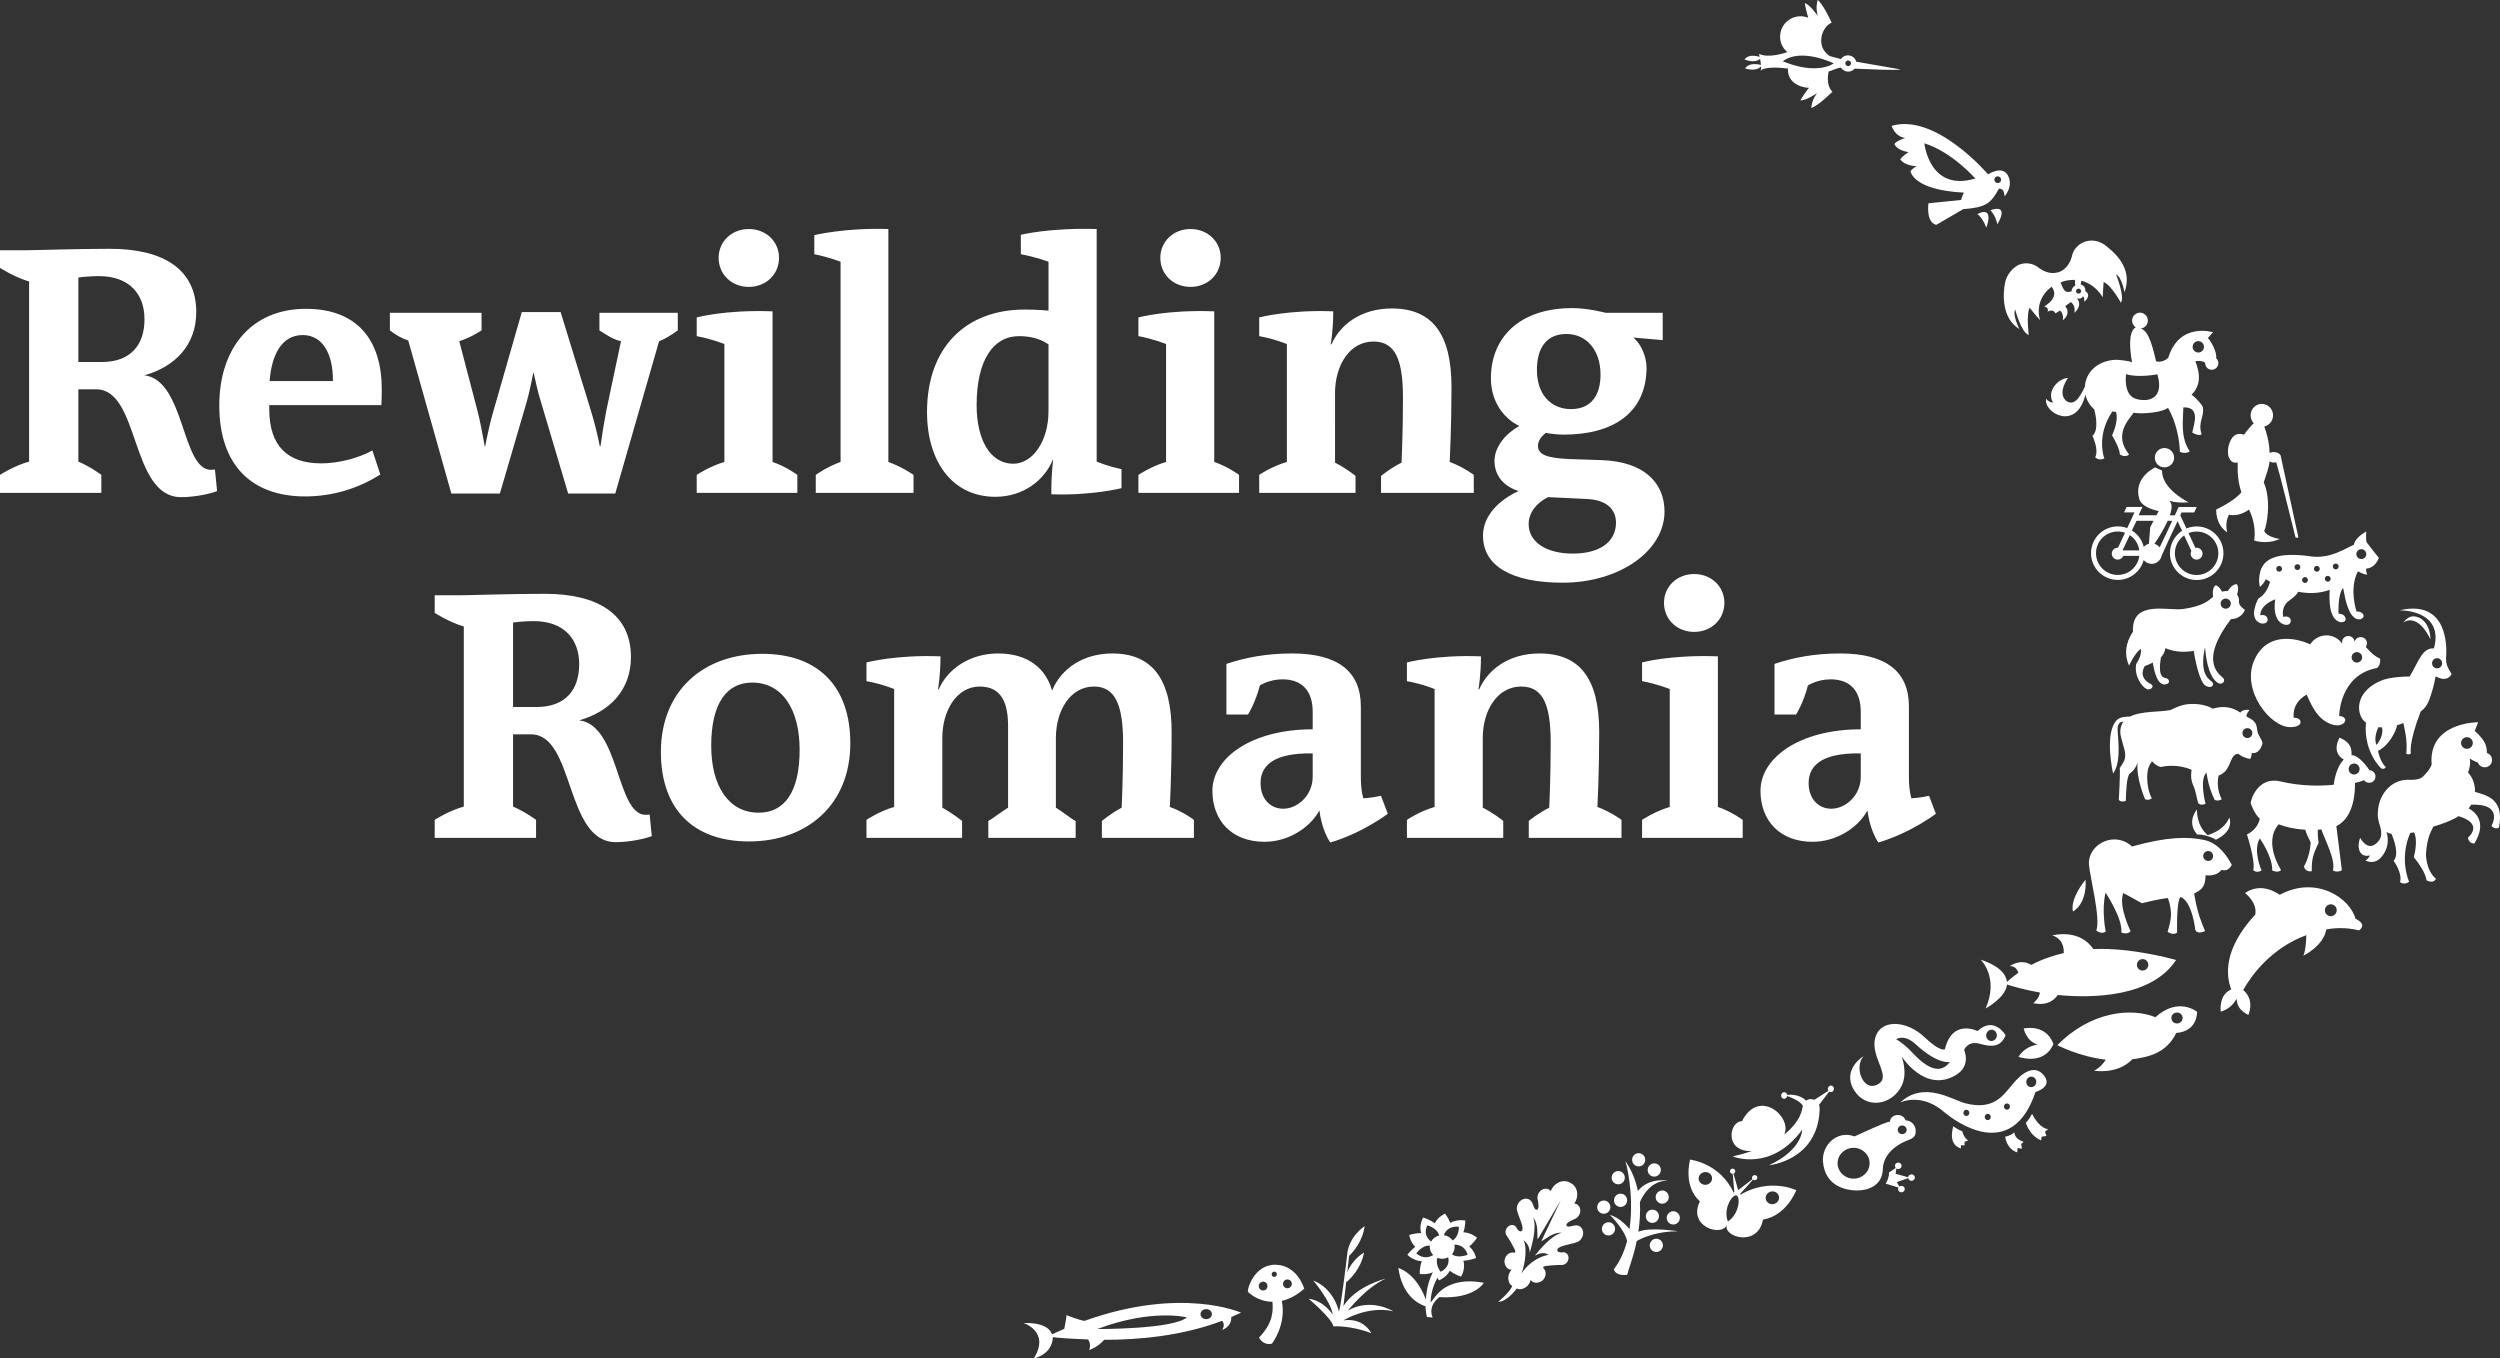
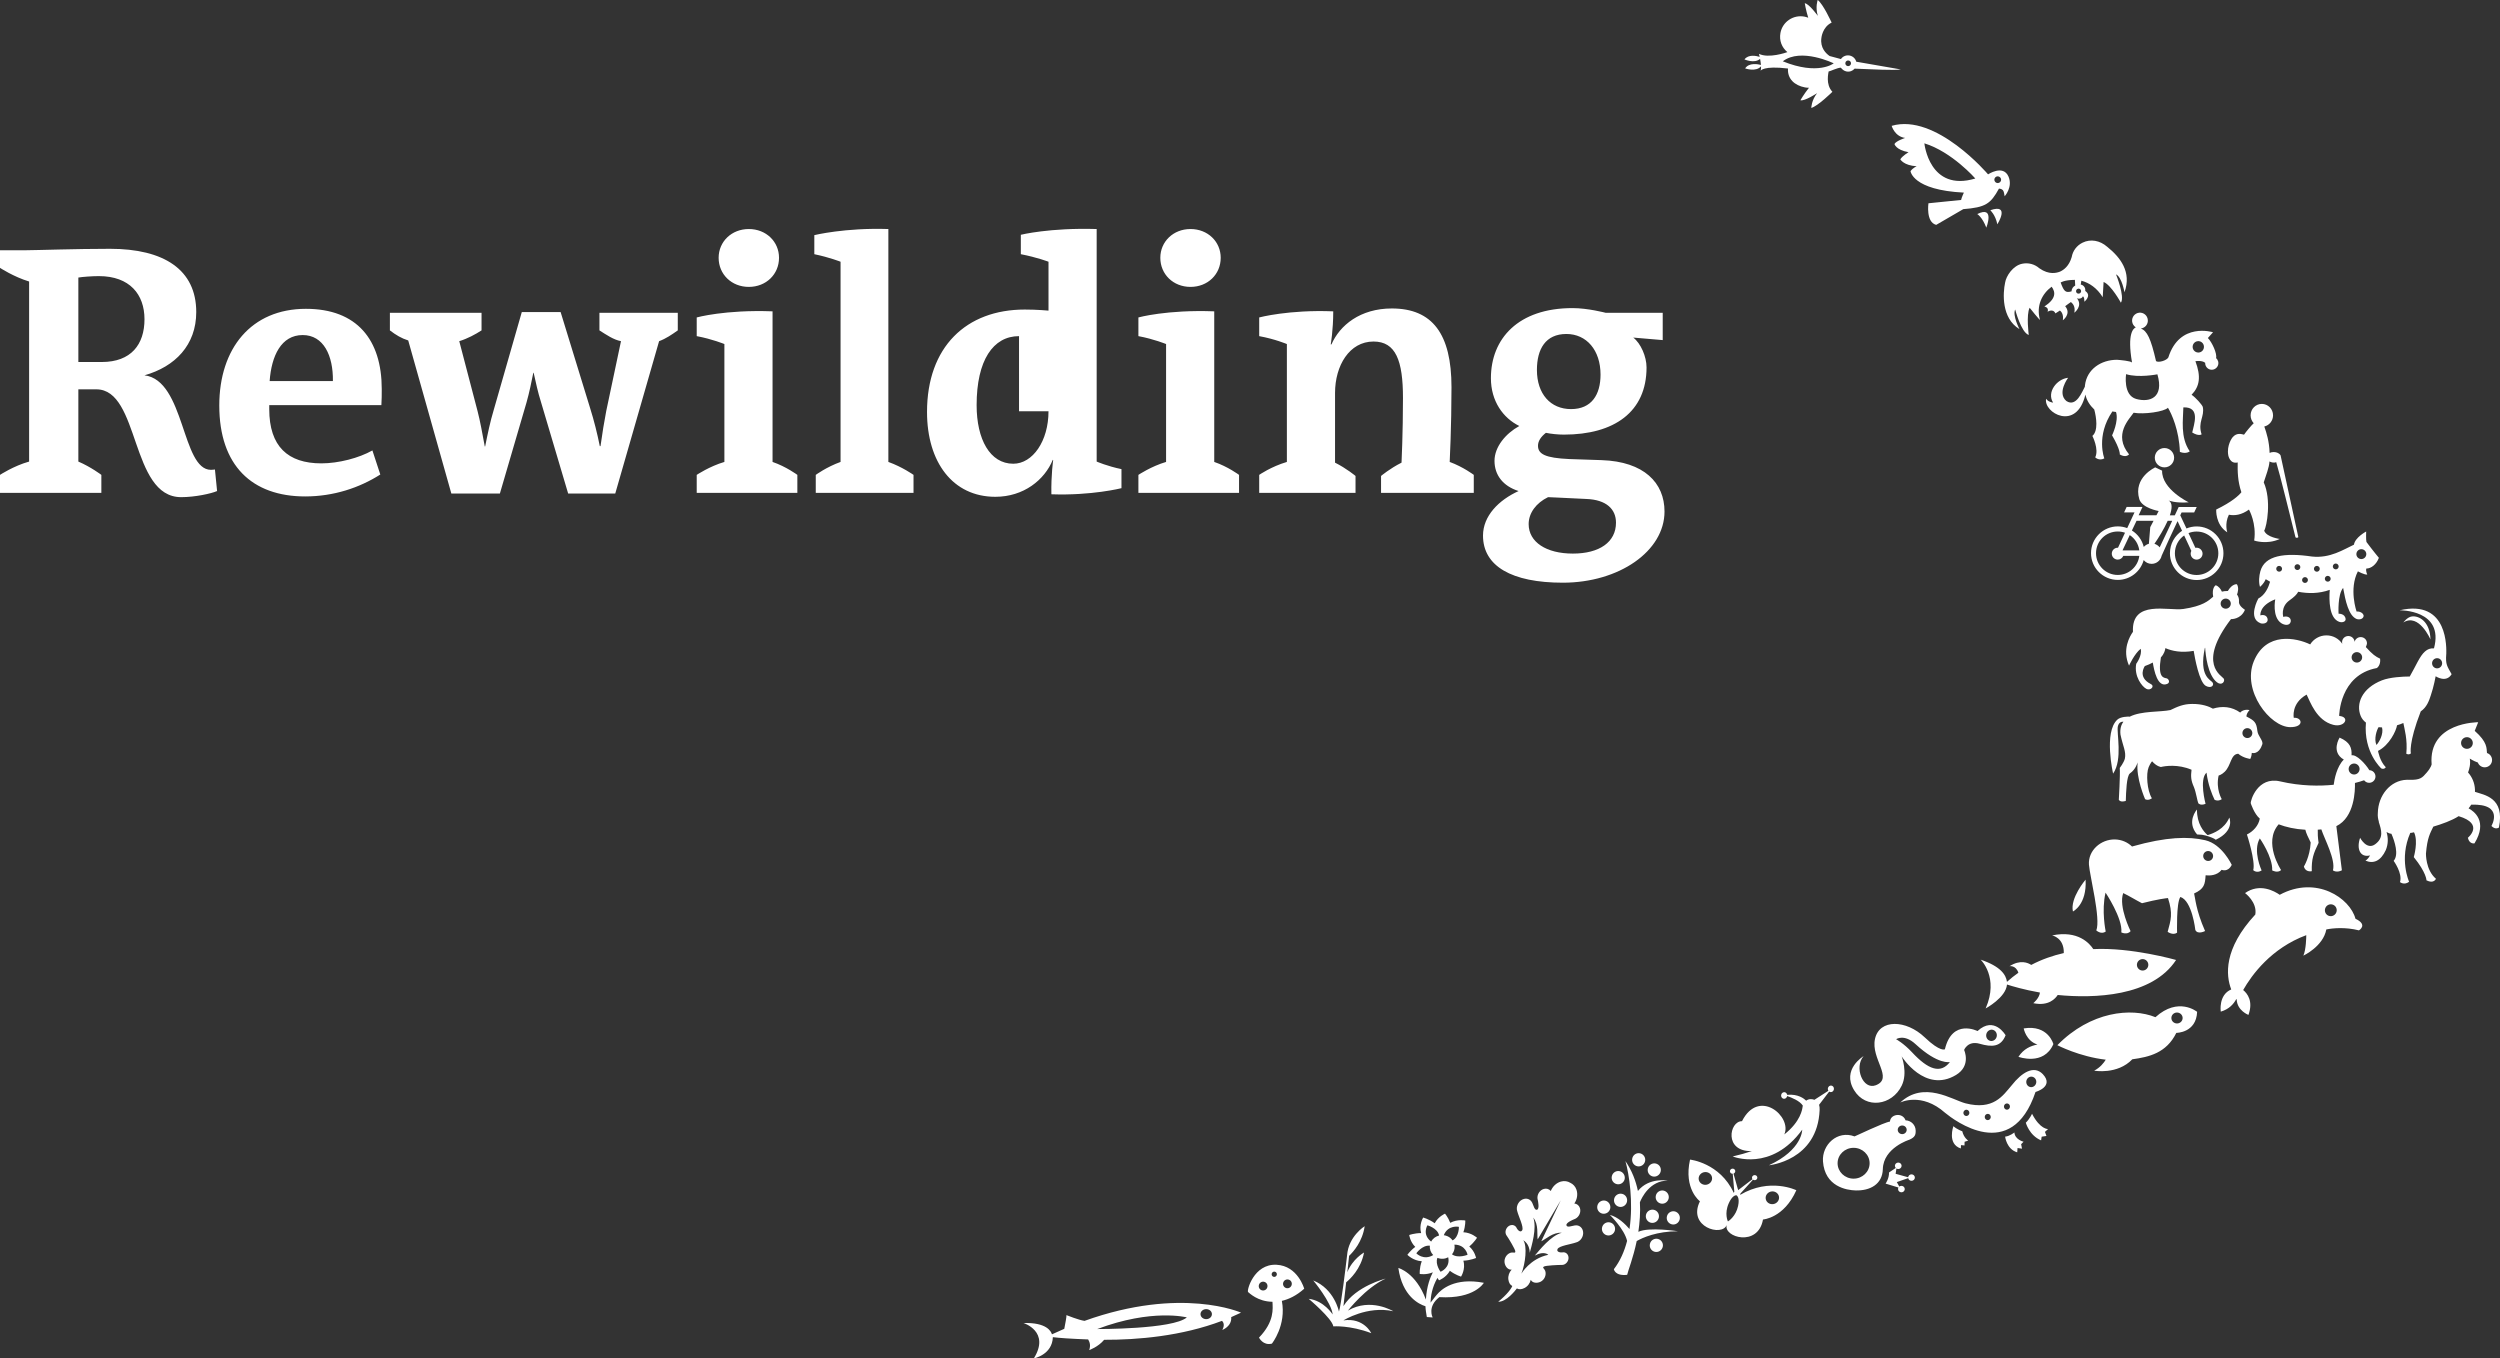
<svg xmlns="http://www.w3.org/2000/svg" version="1.1" id="Layer_1" x="0px" y="0px" viewBox="0 0 626.01 340.16" style="enable-background:new 0 0 626.01 340.16;" xml:space="preserve">
  <rect x="0" y="0" width="626.01" height="340.16" fill="#333333" stroke="none" />
  <style type="text/css">
	.st0{fill:#FFFFFF;}
</style>
  <g>
-     <path class="st0" d="M465.94,194.5c0,4.77-3.87,8.01-7.38,8.01c-3.24,0-5.67-2.52-5.67-6.39c0-3.96,2.61-7.65,13.05-7.47V194.5z    M483.04,199.27c-2.34,0.54-4.41,0.63-4.41,0.63s-0.63-1.8-0.63-5.31v-17.73c0-8.73-5.76-13.23-17.19-13.23   c-6.39,0-11.61,0.99-16.47,2.61v12.69h5.4c0,0,1.89-2.97,2.97-7.29c0,0,2.34-1.53,5.67-1.53c5.13,0,7.56,3.15,7.56,8.1v4.41   c-15.39,0-25.11,7.2-25.11,15.39c0,7.38,4.77,12.78,13.05,12.78c5.67,0,11.16-3.24,13.68-7.74h0.09c0,0,0.45,4.59,2.7,7.92   c8.19-2.43,14.4-7.2,14.4-7.2L483.04,199.27z M436.38,209.8v-4.5c0,0-2.79-2.07-6.21-3.24v-37.71   c-11.88-0.45-18.99,1.53-18.99,1.53v4.68c3.87,0.72,6.93,1.98,6.93,1.98v29.52c-3.69,1.08-6.93,3.24-6.93,3.24v4.5H436.38z    M431.79,150.94c0-4.05-3.24-7.2-7.56-7.2c-4.32,0-7.56,3.15-7.56,7.2c0,4.14,3.24,7.29,7.56,7.29   C428.55,158.23,431.79,155.08,431.79,150.94 M406.03,209.8v-4.5c0,0-2.61-1.98-6.03-3.24c0,0,0.45-8.82,0.45-18.72   c0-13.32-4.77-19.71-14.94-19.71c-7.92,0-13.05,4.23-15.12,9h-0.18c0,0,0.63-3.51,0.63-8.28c-11.16-0.45-18.54,1.53-18.54,1.53   v4.68c3.96,0.72,6.93,1.98,6.93,1.98v29.52c-3.96,1.17-6.93,3.24-6.93,3.24v4.5h24.12v-4.23c0,0-2.25-1.89-5.13-3.33v-17.46   c0-6.84,3.6-12.87,9.63-12.87c5.58,0,7.38,4.77,7.38,14.13c0,8.73-0.36,16.2-0.36,16.2c-2.88,1.44-5.13,3.33-5.13,3.33v4.23H406.03   z M328.7,194.5c0,4.77-3.87,8.01-7.38,8.01c-3.24,0-5.67-2.52-5.67-6.39c0-3.96,2.61-7.65,13.05-7.47V194.5z M345.8,199.27   c-2.34,0.54-4.41,0.63-4.41,0.63s-0.63-1.8-0.63-5.31v-17.73c0-8.73-5.76-13.23-17.19-13.23c-6.39,0-11.61,0.99-16.47,2.61v12.69   h5.4c0,0,1.89-2.97,2.97-7.29c0,0,2.34-1.53,5.67-1.53c5.13,0,7.56,3.15,7.56,8.1v4.41c-15.39,0-25.11,7.2-25.11,15.39   c0,7.38,4.77,12.78,13.05,12.78c5.67,0,11.16-3.24,13.68-7.74h0.09c0,0,0.45,4.59,2.7,7.92c8.19-2.43,14.4-7.2,14.4-7.2   L345.8,199.27z M298.96,209.8v-4.5c0,0-2.52-1.98-6.03-3.24c0,0,0.45-8.46,0.45-18.72c0-13.32-4.86-19.71-14.85-19.71   c-7.29,0-12.78,3.78-15.03,9.18h-0.09c-1.53-5.31-5.85-9.18-13.5-9.18c-6.93,0-12.6,3.78-14.85,9h-0.18c0,0,0.63-3.51,0.63-8.28   c-11.16-0.45-18.54,1.53-18.54,1.53v4.68c3.96,0.72,6.93,1.98,6.93,1.98v29.52c-3.78,1.08-6.93,3.24-6.93,3.24v4.5h23.94v-4.23   c0,0-2.34-1.89-4.95-3.33v-17.46c0-6.84,3.6-12.87,9.36-12.87c5.67,0,7.11,4.41,7.11,9.99v20.34c-2.16,1.35-4.05,2.88-4.95,3.33   v4.23h21.87v-4.23c-0.9-0.36-2.79-1.98-4.95-3.33v-17.46c0-6.84,3.6-12.87,9.54-12.87c5.4,0,7.29,4.77,7.29,14.13   c0,8.73-0.36,16.2-0.36,16.2c-2.7,1.44-4.95,3.33-4.95,3.33v4.23H298.96z M200.23,187.75c0,10.71-3.87,15.75-10.26,15.75   c-7.56,0-11.88-6.75-11.88-16.74c0-10.8,3.96-15.84,10.26-15.84C195.91,170.92,200.23,177.67,200.23,187.75 M212.92,186.13   c0-14.4-8.19-22.41-22.05-22.41c-14.67,0-25.38,9.18-25.38,24.57c0,14.4,8.19,22.41,22.05,22.41   C202.12,210.7,212.92,201.52,212.92,186.13 M145.03,166.33c0,6.3-3.33,10.71-10.71,10.71h-5.85v-21.15   c0.99-0.18,3.51-0.36,5.13-0.36C141.34,155.53,145.03,160.12,145.03,166.33 M162.67,203.95c0,0-0.54,0.09-0.99,0.09   c-7.38,0-6.48-22.41-16.65-23.67c7.65-2.16,12.96-7.56,12.96-15.84c0-10.62-8.1-15.84-21.6-15.84c-8.55,0-18.63,0.36-20.88,0.36   h-6.66v4.41c0,0,3.42,2.25,7.29,3.42v45.09c-3.87,1.08-7.29,3.33-7.29,3.33v4.5h25.38v-4.5c0,0-2.61-1.98-5.76-3.33v-18.09h4.5   c10.98,0,8.46,27,21.24,27c3.51,0,7.56-0.9,9-1.53L162.67,203.95z" />
-     <path class="st0" d="M404.65,130.88c0,4.86-4.14,7.74-10.8,7.74s-11.07-2.88-11.07-7.38c0-2.79,1.89-5.31,4.86-6.75   c0,0,0.54,0,2.07,0.09l7.47,0.36C402.31,125.12,404.65,127.55,404.65,130.88 M400.78,93.8c0,5.04-2.25,8.64-7.38,8.64   c-5.13,0-8.55-3.78-8.55-9.81c0-5.22,2.16-9,7.38-9C397.27,83.63,400.78,87.68,400.78,93.8 M416.35,85.16v-6.84h-14.31   c0,0-4.41-1.17-8.28-1.17c-13.59,0-20.43,7.65-20.43,17.55c0,5.76,3.06,9.99,7.11,11.97c-3.42,1.89-6.21,5.22-6.21,8.73   c0,3.51,2.07,6.3,6.03,7.56c-4.95,2.25-8.91,6.21-8.91,11.16c0,7.65,7.2,11.79,19.98,11.79c14.13,0,25.47-7.92,25.47-17.82   c0-7.2-5.13-12.51-15.75-12.87l-8.1-0.27c-6.03-0.27-7.83-1.26-7.83-3.33c0-1.17,0.72-2.25,1.98-3.24c1.26,0.27,3.06,0.45,4.5,0.45   c12.6,0,20.7-5.67,20.7-16.83c0-2.7-1.44-6.03-3.33-7.47L416.35,85.16z M369.04,123.41v-4.5c0,0-2.61-1.98-6.03-3.24   c0,0,0.45-8.82,0.45-18.72c0-13.32-4.77-19.71-14.94-19.71c-7.92,0-13.05,4.23-15.12,9h-0.18c0,0,0.63-3.51,0.63-8.28   c-11.16-0.45-18.54,1.53-18.54,1.53v4.68c3.96,0.72,6.93,1.98,6.93,1.98v29.52c-3.96,1.17-6.93,3.24-6.93,3.24v4.5h24.12v-4.23   c0,0-2.25-1.89-5.13-3.33V98.39c0-6.84,3.6-12.87,9.63-12.87c5.58,0,7.38,4.77,7.38,14.13c0,8.73-0.36,16.2-0.36,16.2   c-2.88,1.44-5.13,3.33-5.13,3.33v4.23H369.04z M310.26,123.41v-4.5c0,0-2.79-2.07-6.21-3.24V77.96   c-11.88-0.45-18.99,1.53-18.99,1.53v4.68c3.87,0.72,6.93,1.98,6.93,1.98v29.52c-3.69,1.08-6.93,3.24-6.93,3.24v4.5H310.26z    M305.67,64.55c0-4.05-3.24-7.2-7.56-7.2c-4.32,0-7.56,3.15-7.56,7.2c0,4.14,3.24,7.29,7.56,7.29   C302.43,71.84,305.67,68.69,305.67,64.55 M262.55,102.98c0,7.47-3.96,13.14-8.82,13.14c-5.85,0-9.18-6.12-9.18-14.67   c0-11.25,4.14-17.28,10.62-17.28c3.15,0,5.58,0.81,7.38,2.07V102.98z M280.82,117.47c-3.51-0.72-6.21-1.89-6.21-1.89V57.35   c-11.79-0.36-18.99,1.44-18.99,1.44v4.86c4.14,0.81,6.93,1.89,6.93,1.89v12.24c0,0-2.79-0.27-5.94-0.27   c-14.67,0-24.48,9.36-24.48,25.65c0,12.6,6.48,21.24,17.1,21.24c7.11,0,12.33-4.23,14.4-9.27l0.09,0.09c0,0-0.54,3.6-0.45,8.55   c10.08,0.36,17.55-1.53,17.55-1.53V117.47z M228.75,123.41v-4.5c0,0-2.79-1.98-6.3-3.24V57.35c-10.89-0.36-18.54,1.53-18.54,1.53   v4.77c3.87,0.81,6.57,1.89,6.57,1.89v50.13c-3.51,1.26-6.21,3.24-6.21,3.24v4.5H228.75z M199.66,123.41v-4.5   c0,0-2.79-2.07-6.21-3.24V77.96c-11.88-0.45-18.99,1.53-18.99,1.53v4.68c3.87,0.72,6.93,1.98,6.93,1.98v29.52   c-3.69,1.08-6.93,3.24-6.93,3.24v4.5H199.66z M195.07,64.55c0-4.05-3.24-7.2-7.56-7.2c-4.32,0-7.56,3.15-7.56,7.2   c0,4.14,3.24,7.29,7.56,7.29C191.83,71.84,195.07,68.69,195.07,64.55 M169.72,78.32H150.1v4.41c1.71,1.08,3.51,2.34,5.4,2.7   l-3.69,17.46c-0.54,2.79-0.99,5.58-1.44,8.82h-0.18c-0.63-3.15-1.44-6.39-2.43-9.54l-7.38-24.03h-9.72l-7.02,24.48   c-0.9,2.97-1.53,6.03-2.16,9.18h-0.09c-0.63-3.42-1.17-6.39-1.8-8.82L115,85.43c2.07-0.63,4.05-1.71,5.58-2.7v-4.41H97.63v4.41   c1.53,1.17,2.88,1.98,4.59,2.52l10.8,38.34h12.15l6.66-22.77c0.72-2.52,1.26-5.22,1.71-7.47h0.09c0.54,2.43,1.08,4.95,1.8,7.2   l6.84,23.04h11.79l10.98-38.16c1.71-0.63,3.15-1.62,4.68-2.7V78.32z M83.36,95.42H67.52c0.45-6.3,2.88-11.52,8.28-11.52   C81.02,83.9,83.45,89.03,83.36,95.42 M95.59,97.4c0-12.33-6.21-20.07-18.99-20.07c-13.68,0-21.69,9.9-21.69,24.21   c0,15.03,8.19,22.77,21.51,22.77c7.11,0,13.59-2.16,18.81-5.49l-1.98-6.03c-3.33,1.89-8.46,3.24-12.78,3.24   c-8.37,0-13.05-4.23-13.05-13.59v-0.99H95.5C95.59,100.28,95.59,98.66,95.59,97.4 M36.18,79.94c0,6.3-3.33,10.71-10.71,10.71h-5.85   V69.5c0.99-0.18,3.51-0.36,5.13-0.36C32.49,69.14,36.18,73.73,36.18,79.94 M53.82,117.56c0,0-0.54,0.09-0.99,0.09   c-7.38,0-6.48-22.41-16.65-23.67c7.65-2.16,12.96-7.56,12.96-15.84c0-10.62-8.1-15.84-21.6-15.84c-8.55,0-18.63,0.36-20.88,0.36H0   v4.41c0,0,3.42,2.25,7.29,3.42v45.09C3.42,116.66,0,118.91,0,118.91v4.5h25.38v-4.5c0,0-2.61-1.98-5.76-3.33V97.49h4.5   c10.98,0,8.46,27,21.24,27c3.51,0,7.56-0.9,9-1.53L53.82,117.56z" />
+     <path class="st0" d="M404.65,130.88c0,4.86-4.14,7.74-10.8,7.74s-11.07-2.88-11.07-7.38c0-2.79,1.89-5.31,4.86-6.75   c0,0,0.54,0,2.07,0.09l7.47,0.36C402.31,125.12,404.65,127.55,404.65,130.88 M400.78,93.8c0,5.04-2.25,8.64-7.38,8.64   c-5.13,0-8.55-3.78-8.55-9.81c0-5.22,2.16-9,7.38-9C397.27,83.63,400.78,87.68,400.78,93.8 M416.35,85.16v-6.84h-14.31   c0,0-4.41-1.17-8.28-1.17c-13.59,0-20.43,7.65-20.43,17.55c0,5.76,3.06,9.99,7.11,11.97c-3.42,1.89-6.21,5.22-6.21,8.73   c0,3.51,2.07,6.3,6.03,7.56c-4.95,2.25-8.91,6.21-8.91,11.16c0,7.65,7.2,11.79,19.98,11.79c14.13,0,25.47-7.92,25.47-17.82   c0-7.2-5.13-12.51-15.75-12.87l-8.1-0.27c-6.03-0.27-7.83-1.26-7.83-3.33c0-1.17,0.72-2.25,1.98-3.24c1.26,0.27,3.06,0.45,4.5,0.45   c12.6,0,20.7-5.67,20.7-16.83c0-2.7-1.44-6.03-3.33-7.47L416.35,85.16z M369.04,123.41v-4.5c0,0-2.61-1.98-6.03-3.24   c0,0,0.45-8.82,0.45-18.72c0-13.32-4.77-19.71-14.94-19.71c-7.92,0-13.05,4.23-15.12,9h-0.18c0,0,0.63-3.51,0.63-8.28   c-11.16-0.45-18.54,1.53-18.54,1.53v4.68c3.96,0.72,6.93,1.98,6.93,1.98v29.52c-3.96,1.17-6.93,3.24-6.93,3.24v4.5h24.12v-4.23   c0,0-2.25-1.89-5.13-3.33V98.39c0-6.84,3.6-12.87,9.63-12.87c5.58,0,7.38,4.77,7.38,14.13c0,8.73-0.36,16.2-0.36,16.2   c-2.88,1.44-5.13,3.33-5.13,3.33v4.23H369.04z M310.26,123.41v-4.5c0,0-2.79-2.07-6.21-3.24V77.96   c-11.88-0.45-18.99,1.53-18.99,1.53v4.68c3.87,0.72,6.93,1.98,6.93,1.98v29.52c-3.69,1.08-6.93,3.24-6.93,3.24v4.5H310.26z    M305.67,64.55c0-4.05-3.24-7.2-7.56-7.2c-4.32,0-7.56,3.15-7.56,7.2c0,4.14,3.24,7.29,7.56,7.29   C302.43,71.84,305.67,68.69,305.67,64.55 M262.55,102.98c0,7.47-3.96,13.14-8.82,13.14c-5.85,0-9.18-6.12-9.18-14.67   c0-11.25,4.14-17.28,10.62-17.28V102.98z M280.82,117.47c-3.51-0.72-6.21-1.89-6.21-1.89V57.35   c-11.79-0.36-18.99,1.44-18.99,1.44v4.86c4.14,0.81,6.93,1.89,6.93,1.89v12.24c0,0-2.79-0.27-5.94-0.27   c-14.67,0-24.48,9.36-24.48,25.65c0,12.6,6.48,21.24,17.1,21.24c7.11,0,12.33-4.23,14.4-9.27l0.09,0.09c0,0-0.54,3.6-0.45,8.55   c10.08,0.36,17.55-1.53,17.55-1.53V117.47z M228.75,123.41v-4.5c0,0-2.79-1.98-6.3-3.24V57.35c-10.89-0.36-18.54,1.53-18.54,1.53   v4.77c3.87,0.81,6.57,1.89,6.57,1.89v50.13c-3.51,1.26-6.21,3.24-6.21,3.24v4.5H228.75z M199.66,123.41v-4.5   c0,0-2.79-2.07-6.21-3.24V77.96c-11.88-0.45-18.99,1.53-18.99,1.53v4.68c3.87,0.72,6.93,1.98,6.93,1.98v29.52   c-3.69,1.08-6.93,3.24-6.93,3.24v4.5H199.66z M195.07,64.55c0-4.05-3.24-7.2-7.56-7.2c-4.32,0-7.56,3.15-7.56,7.2   c0,4.14,3.24,7.29,7.56,7.29C191.83,71.84,195.07,68.69,195.07,64.55 M169.72,78.32H150.1v4.41c1.71,1.08,3.51,2.34,5.4,2.7   l-3.69,17.46c-0.54,2.79-0.99,5.58-1.44,8.82h-0.18c-0.63-3.15-1.44-6.39-2.43-9.54l-7.38-24.03h-9.72l-7.02,24.48   c-0.9,2.97-1.53,6.03-2.16,9.18h-0.09c-0.63-3.42-1.17-6.39-1.8-8.82L115,85.43c2.07-0.63,4.05-1.71,5.58-2.7v-4.41H97.63v4.41   c1.53,1.17,2.88,1.98,4.59,2.52l10.8,38.34h12.15l6.66-22.77c0.72-2.52,1.26-5.22,1.71-7.47h0.09c0.54,2.43,1.08,4.95,1.8,7.2   l6.84,23.04h11.79l10.98-38.16c1.71-0.63,3.15-1.62,4.68-2.7V78.32z M83.36,95.42H67.52c0.45-6.3,2.88-11.52,8.28-11.52   C81.02,83.9,83.45,89.03,83.36,95.42 M95.59,97.4c0-12.33-6.21-20.07-18.99-20.07c-13.68,0-21.69,9.9-21.69,24.21   c0,15.03,8.19,22.77,21.51,22.77c7.11,0,13.59-2.16,18.81-5.49l-1.98-6.03c-3.33,1.89-8.46,3.24-12.78,3.24   c-8.37,0-13.05-4.23-13.05-13.59v-0.99H95.5C95.59,100.28,95.59,98.66,95.59,97.4 M36.18,79.94c0,6.3-3.33,10.71-10.71,10.71h-5.85   V69.5c0.99-0.18,3.51-0.36,5.13-0.36C32.49,69.14,36.18,73.73,36.18,79.94 M53.82,117.56c0,0-0.54,0.09-0.99,0.09   c-7.38,0-6.48-22.41-16.65-23.67c7.65-2.16,12.96-7.56,12.96-15.84c0-10.62-8.1-15.84-21.6-15.84c-8.55,0-18.63,0.36-20.88,0.36H0   v4.41c0,0,3.42,2.25,7.29,3.42v45.09C3.42,116.66,0,118.91,0,118.91v4.5h25.38v-4.5c0,0-2.61-1.98-5.76-3.33V97.49h4.5   c10.98,0,8.46,27,21.24,27c3.51,0,7.56-0.9,9-1.53L53.82,117.56z" />
  </g>
  <path id="Icons_purple_1_" class="st0" d="M562.75,184.81c-0.68,0-1.24-0.56-1.24-1.24c0-0.69,0.55-1.24,1.24-1.24  c0.68,0,1.24,0.56,1.24,1.24C563.99,184.26,563.44,184.81,562.75,184.81 M565.26,183.05c-0.23-2.22-0.77-2.61-2.75-3.64  c-0.02-0.43,0.32-1.17,0.78-1.58c-0.65-0.24-1.8-0.06-2.33,0.6c-2.1-1.51-4.52-1.7-6.84-0.98c-0.96-0.54-2.69-1.21-5.21-1.18  c-2.2,0-3.7,0.7-5.43,1.53c-2.5,0.53-7.29,0.18-10.17,1.65c-0.46-0.04-2.29-0.01-3.12,0.75c-3.45,3.16-1.06,13.52-1.06,13.52  c2.46-3.55,0.82-10.26,1.19-11.84c0.26-1.07,0.97-1.19,1.4-1.16c-0.6,0.79-0.9,1.84-0.74,3.24c0.61,2.94,1.47,4.24,1.09,6.04  c-0.3,1.05-1.27,2.29-1.27,2.29c0.13,1.88-0.24,7.98-0.24,7.98c0.45,0.76,1.75,0.28,1.75,0.28c0.06-2.14,0.18-6.26,1.04-6.89  c1.46-1,1.92-2.76,1.94-2.76c-0.52,3.83,1.85,9.22,1.85,9.22c0.87,0.46,1.7-0.23,1.7-0.23c-1.22-1.96-1.49-6.15-0.81-7.77  c0.45-1.06,0.86-1.49,0.86-1.49c1.19,1.34,2.22,1.43,2.22,1.43c1.03-0.26,4.27-0.76,7.66,0.69c-0.19,1.62-0.19,2.6,0.61,4.37  c0.56,1.41,0.8,3.42,1.12,4.06c0,0,0.54,0.62,1.78,0.1c0,0-1.64-6.08,0.24-7.81c0.41,3.09,1.34,5.38,2.02,6.8c0,0,0.84,0.5,1.8-0.15  c0,0-1.54-2.52-0.79-5.91c0,0,0.79-0.22,1.52-0.95c1.66-1.62,1.46-4.39,3.39-4.52c1.28,1.1,3.02,1.3,3.02,1.3s0.34-0.63,0.38-1.51  c1.57,0.34,2.36-1.28,2.62-2.12C566.81,185.5,565.4,184.32,565.26,183.05 M620.55,180.85c0,0-12.51-0.08-11.66,10.54  c0,0-0.08,0.73-1.24,2.08c-1.11,1.29-1.59,1.87-4.37,1.8c-0.1,0-0.19-0.01-0.29-0.01c-0.04,0-0.08-0.01-0.12-0.01c0,0,0,0,0,0.01  h-0.21c-4.12,0.14-7.17,3.92-7.24,8.31c-0.07,0.76,0.04,1.5,0.27,2.2c-0.02,0-0.02,0.01-0.05,0c0.66,2.06,1.34,4.01-0.9,5.64  c-2.11,1.54-3.76-1.62-3.76-1.62c-0.97,2.82,0.04,5.02,2.5,4.41c-0.61,1.08-1.17,1.3-1.17,1.3c1.99,0.87,3.85,0.11,5.11-2.65  c0.61-1.51,0.63-3.04,0.18-4.51c0.38,0.23,0.78,0.4,1.22,0.44c0.83,1.88,1.91,5.26,0.56,6.78c0,0,2.29,3.13,1.59,5.32  c0,0,1.03,0.86,2.28-0.08c0,0-2.58-5.7,0.3-12.25c0.11,0,0.38,0.02,0.93-0.14c1.12,2.25-0.06,6.21-0.06,6.21  c3.18,3.92,3.18,5.82,3.18,5.82c1.86,0.94,2.37-0.39,2.37-0.39c-2.62-2.24-2.5-6.33-2.5-6.33c0.34-4.01,1.04-5.03,1.84-6.73  c2.06-0.61,4.69-1.53,6.34-2.62c6.56,1.96,2.31,5.41,2.31,5.41c0.39,1.69,1.66,1.4,1.66,1.4c3.39-5.53-0.13-8.05-1.48-8.77  c0.25-0.28,0.46-0.6,0.66-0.92c8.39-0.29,5.06,5.34,5.06,5.34c1.07,1.07,1.88,0.38,1.88,0.38c1.57-7.57-3.8-8.16-6-8.93  c0.01-0.18,0.01-0.37,0-0.55c-0.06-1.66-0.71-3.16-1.73-4.3c0.32-0.83,0.68-2.14,0.43-3.48c0,0,0.92,0.61,2.02,0.99  c0.27,0.72,0.98,1.23,1.79,1.2c1.02-0.04,1.81-0.88,1.77-1.9c-0.03-0.79-0.55-1.45-1.27-1.68c-0.13-1.24,0.14-2.7-3.07-5.55  L620.55,180.85z M619.2,186c0.03,0.81-0.61,1.49-1.42,1.51c-0.81,0.03-1.49-0.6-1.52-1.41c-0.03-0.81,0.61-1.48,1.42-1.51  C618.49,184.56,619.17,185.2,619.2,186 M550.17,253.37c0,0-4.68-3.88-10.44,1.34c-6.02-2.45-16.25-1.47-24.56,7.01  c0,0,5.49,2.87,12.12,3.63c-0.48,0.79-1.4,1.97-2.9,2.75c0,0,5.8,1.07,9.55-2.85c4.2-0.58,8.53-1.55,11.02-6.61  C544.94,258.63,549.95,258.68,550.17,253.37 M546.54,254.91c0,0.76-0.63,1.37-1.41,1.37c-0.78,0-1.41-0.61-1.41-1.37  c0-0.75,0.63-1.37,1.41-1.37C545.91,253.55,546.54,254.16,546.54,254.91 M514.17,261.46c0,0-0.02,0-0.04-0.01  c0.02,0,0.03-0.01,0.04-0.01c0,0-1.27-4.92-7.43-3.92c0,0,0.57,3.13,3.44,4.03c-1.75,0.36-3.4,1.05-4.76,3.08  C505.42,264.63,511.75,266.99,514.17,261.46 M589.82,230.06c-1.35-5.14-9.79-10.94-18.97-6c-1.37-0.96-5.04-2.98-8.68-0.43  c0,0,3.09,2.27,2.57,5.37c-7.98,8.6-7.39,15.22-6.03,18.76c-3.25,1.38-2.62,5.56-2.62,5.56c2.08-0.6,3.24-1.92,3.89-3.16  c0.04,0.05,0.07,0.1,0.1,0.14c0.13,2.78,2.94,3.84,2.94,3.84c1.25-3.43-0.26-5.36-1.32-6.23c2.14-3.77,7.01-10.47,15.8-13.74  c0,0.43-0.04,3.62-0.73,5.13c0,0,4.97-2.31,5.75-6.56c1.6-0.33,4.77-0.64,8.17,0.23C590.71,232.97,593.03,231.57,589.82,230.06   M584.98,228.56c-0.35,0.74-1.24,1.06-1.98,0.71c-0.74-0.35-1.05-1.24-0.69-1.98c0.35-0.74,1.24-1.06,1.98-0.7  C585.02,226.93,585.33,227.82,584.98,228.56 M544.9,240.38c0,0-11.17-3.2-20.73-2.72c-0.91-1.41-3.83-4.78-10.31-3.43  c0,0,3.03,0.57,2.92,4.42c-2.75,0.63-5.51,1.58-8.15,2.97c-0.8-0.53-2.73-1.4-5.43,0.32c0,0,1.58-0.29,2.21,1.64  c-0.98,0.69-1.94,1.45-2.86,2.28c-0.23-1.79-1.62-3.88-6.59-5.56c0,0,4.67,4.43,1.25,12.22c0,0,5.08-2.72,5.35-5.99  c1.2,0.39,4.26,1.31,8.25,2.01c-0.16,1.45-1.67,2.66-1.67,2.66c3.89,0.82,5.56-1.2,6.12-2.05  C524.24,250.03,538.87,249.62,544.9,240.38 M537.95,241.6c0,0.79-0.64,1.43-1.43,1.43c-0.79,0-1.43-0.64-1.43-1.43  c0-0.79,0.64-1.44,1.43-1.44C537.31,240.16,537.95,240.8,537.95,241.6 M527.63,61.78c-1.78-1.56-4.12-2.02-6.16-1.01  c-1.48,0.73-2.44,2.08-2.7,3.58c-0.67,2.29-1.98,3.23-2.92,3.66c-0.82,0.32-2.74,0.9-5.2-0.84c-1.13-1-2.72-1.47-4.33-1.12  c-2.22,0.48-3.96,2.96-4.24,4.76c-0.54,2.54-0.97,8.86,3.6,11.6c0,0-1.79-3.43-1.07-4.91c0,0,1.47,5.74,3.4,6.38  c0,0-0.67-5.07,0.22-6.82c0,0,2.69,3.38,2.58,3c-0.97-3.46,0.49-6.47,2.93-8.27c1.03,1.4,1.12,3.03-1.83,4.97  c0,0,1.22,0.17,0.82,1.31c0,0,1.36-0.92,1.96,0.41l1.12-0.72c0.29,0.19,0.99,0.94,0.73,2.44c0,0,2.22-1.58,0.59-3.53  c0.77-0.56,0.94-0.72,1.44-1.04c0.41,0.36,1.18,1.07,0.85,2.68c0,0,2.24-1.68,0.64-3.64c0.39,0.24,1.32,0.12,1.51-0.49  c0.31,0.23,0.37,0.7,0.36,1.37c0,0,1.97-1.51,0.22-2.7c0.01-0.06,0.01-0.11,0.02-0.17c0.03-0.7-0.46-1.3-1.14-1.42l0.15-0.97  c2,0.52,3.92,1.83,5.35,4.13l0.22-3.81c1.91,0.75,4.33,5.19,4.33,5.19c1.05-1.51-1.22-7.1-1.22-7.1c1.48,0.71,2.12,4.49,2.12,4.49  C533.82,68.11,530.95,64.44,527.63,61.78 M519.56,70.08l0.08,1.42c-0.48,0.26-0.88,0.73-0.93,1.46c-1.5,0.41-1.88,0.04-2.71-2.21  C516.01,70.74,516.87,70.1,519.56,70.08 M521.11,72.77c0.07,0.34-0.15,0.67-0.5,0.75c-0.34,0.07-0.68-0.14-0.75-0.48  c-0.07-0.34,0.15-0.67,0.5-0.75C520.7,72.22,521.04,72.43,521.11,72.77 M595.68,139.68c0,0-1.54-1.85-3.11-3.97  c-0.15-0.51-0.07-2.62-0.07-2.62s-2.8,1.49-3.06,3.3c-2.59,1.19-5.94,3.46-10.51,2.97c-6.89-1.01-11.85-0.29-12.93,3.7  c-0.31,1.13-0.47,2.66-0.09,3.89c0,0,0.92-0.68,1.44-1.92c0.32,0.19,0.68,0.41,1.09,0.64c-0.41,1.42-1.25,3.32-2.95,4.21  c0,0-2.71,4.91,0.51,6.16c0.26,0.18,1.74,0.26,1.84-0.78c-0.02-1.13-1.02-1.44-1.82-1.16c0,0-0.41-2.42,3.71-4.03  c0,0-0.85,4.43,1.52,5.98c0.81,0.53,2.1,0.71,2.36-0.4c0.17-1.12-1.05-1.49-1.86-1.16c0,0-0.77-2.51,1.55-4.16  c1.17-0.83,1.85-1.48,2.18-2.15c2.47,0.48,5.21,0.49,7.9-0.48c-0.2,2.66-0.15,7.08,2.35,8c0.69,0.25,1.6,0.06,1.63-0.64  c-0.12-1.48-1.77-1.38-1.77-1.38s-0.3-4.76,1.14-6.47c0.57,3.17,1.36,7,3.41,7.8c0.79,0.25,1.71-0.07,1.73-0.83  c-0.1-0.72-1.04-1.14-1.77-1.04c0,0-1.97-5.63,0.33-10.08c0,0,1.64,0.92,2.35,0.81c0,0-0.45-0.88-0.23-1.51  C593.71,142.39,595.08,141.34,595.68,139.68 M571.44,142.48c-0.03,0.4-0.38,0.7-0.78,0.67c-0.41-0.03-0.71-0.38-0.68-0.78  c0.03-0.4,0.38-0.7,0.78-0.67C571.16,141.73,571.46,142.08,571.44,142.48 M576.01,142.06c-0.03,0.4-0.38,0.71-0.78,0.68  c-0.4-0.03-0.7-0.38-0.68-0.78c0.03-0.4,0.38-0.71,0.78-0.68C575.74,141.31,576.04,141.66,576.01,142.06 M577.91,145.29  c-0.03,0.4-0.38,0.71-0.78,0.68c-0.4-0.03-0.71-0.38-0.68-0.78c0.03-0.4,0.38-0.7,0.78-0.68  C577.63,144.54,577.94,144.89,577.91,145.29 M580.88,142.48c-0.03,0.4-0.38,0.71-0.78,0.68c-0.4-0.03-0.71-0.38-0.68-0.78  c0.03-0.4,0.38-0.7,0.78-0.68C580.6,141.74,580.91,142.09,580.88,142.48 M583.61,144.98c-0.03,0.4-0.38,0.7-0.78,0.67  c-0.4-0.03-0.71-0.38-0.68-0.78c0.03-0.4,0.38-0.71,0.78-0.67C583.33,144.23,583.64,144.58,583.61,144.98 M585.61,141.9  c-0.03,0.4-0.38,0.7-0.78,0.67c-0.4-0.03-0.71-0.38-0.68-0.78c0.03-0.4,0.38-0.71,0.78-0.68  C585.34,141.15,585.64,141.5,585.61,141.9 M592.53,138.84c-0.05,0.68-0.64,1.2-1.33,1.15c-0.68-0.05-1.2-0.64-1.15-1.32  c0.05-0.68,0.64-1.2,1.33-1.15C592.06,137.56,592.58,138.16,592.53,138.84 M603.95,154.36c-1.17,0.15-2.14,1.51-2.14,1.51  c3.91-2.44,6.79,4.25,6.79,4.25C608.49,155.57,605.68,154.14,603.95,154.36 M612.56,163.77c0.01-1.18,0.66-13.83-11.69-10.95  c0,0,11.22-0.21,8.61,9.53c-0.95-0.05-1.59,0.2-2.26,0.79c-1.32,1.15-2.23,3.54-3.81,6.26c-1.76,0-4.98,0.18-6.97,0.96  c-5.02,1.98-6.56,5.87-5.31,8.92c0.28,0.67,0.73,1.23,1.31,1.66c-0.64,7.48,3.85,11.48,3.85,11.48c0.77,0.33,1.12-0.3,1.12-0.3  c-1.54-1.57-1.94-4.09-1.94-4.09c2.83-1.42,4.55-5.03,4.76-6.42c0.58-0.17,1-0.31,1.58-0.57c0.26,1.44,1.09,4.13,0.74,7.69  c0,0,0.59,0.4,1.14-0.07c0,0-0.64-2.51,2.48-10.53c1.48-1.01,2.08-2.63,2.52-4.02c0.74-2.14,1.21-4.77,1.21-4.77s2.63,1.77,4-0.52  c-1.15-2.06-1.54-2.43-1.35-4.97h0v-0.04V163.77 M595.07,186.55c-0.68-1.57,0.09-3.76,0.53-4.46c0.28,0.03,0.57,0.05,0.87,0.06  C596.9,183.78,595.78,185.81,595.07,186.55 M611.52,166.08c0,0.71-0.56,1.28-1.26,1.28c-0.7,0-1.26-0.57-1.26-1.28  c0-0.7,0.56-1.27,1.26-1.27C610.95,164.8,611.52,165.37,611.52,166.08 M558.23,204.73c-1.23,2.88-3.96,3.94-5.43,4.39  c-0.99-0.85-2.7-2.83-2.67-6.41c0,0-2.74,3.04,0.03,6.24c1.08,0.04,1.45,0.08,2.24,0.29c0,0-0.01,0.01-0.02,0.01  c0.96,0.25,2.14,0.72,2.46,1.03C559.71,207.95,558.23,204.73,558.23,204.73 M552.22,210.4c-4.19-0.99-9.73-0.87-18.29,1.55  L533.9,212c-1.12-1.09-2.64-1.77-4.32-1.8c-3.53-0.06-6.74,2.77-6.5,6.31c0.19,2.76,3.01,13.63,1.84,16.47c0,0,1.2,1.11,2.36,0.29  c0,0-1.12-5.25-0.04-9.75c0,0,4.34,6.48,3.95,9.96c0,0,1.45,0.72,2.32-0.31c0,0-3.07-6.12-1.85-9.54c1.55,0.74,3.04,1.69,4.7,2.54  c3.96-1.01,6.13-1.27,6.51-1.29c1.27,3.88,0.73,5.47-0.08,8.45c0,0,1.29,0.97,2.36,0.22c0,0-0.23-7.43,0.82-8.95  c2.95,0.93,3.75,8.27,3.75,8.27c0.59,1.25,2.44,0.26,2.44,0.26c-2.35-5.3-2.48-8.5-2.75-9.4c2.54-1.15,2.75-2.3,2.88-4.55  c1,0.11,2.88,0.09,4.02-1.38c0,0,1.56,0.73,2.53-1.24C558.82,216.55,556.44,211.39,552.22,210.4 M552.95,213.1  c0.68,0.01,1.23,0.58,1.22,1.27c-0.01,0.69-0.57,1.24-1.26,1.22c-0.68-0.01-1.23-0.58-1.22-1.27  C551.7,213.64,552.26,213.09,552.95,213.1 M522.24,220.27c0,0-3.94,4.62-3.17,7.97C519.07,228.24,522.59,226.55,522.24,220.27   M585.03,206.87c4.58-2.23,4.71-8.95,4.66-10.81c0.8-0.2,1.59-0.43,2.29-0.68c0.29,0.39,0.75,0.64,1.27,0.64  c0.87,0,1.58-0.71,1.58-1.58c0-0.86-0.68-1.56-1.53-1.58c-1.05-1.69-3.22-3.97-4.46-3.73c0.08-1.84-0.32-3.26-2.99-4.43  c0,0-2.27,3.59,1.05,5.5c-1.77,1.74-2.36,4.97-2.53,6.31c-3.52,0.35-8.26,0.36-13.42-0.85c-5.65-1.32-7.46,4.87-7.35,5.48  c0,0,0.84,2.65,2.26,3.84c-0.3,1.77-1.68,3.24-3.22,3.98c0,0,2.2,6.7,1.58,8.93c0,0,0.87,0.87,2.1,0.07c0,0-2.29-4.92-0.45-8.02  c0,0,3.26,4.64,3.1,8.01c0,0,1.33,0.76,2.23-0.08c0,0-4.59-6.92-0.61-11.46c1.85,0.7,4.07,1.22,6.68,1.36  c0.15,0.75,0.76,2.05,1.34,3.19c-0.2,3.64-1.7,6.01-1.7,6.01c0.39,1.55,1.97,1.18,1.97,1.18c-0.07-3.07,0.39-4.37,1.71-7.1  c-0.21-1.34-0.24-2.51-0.21-3.29c0.29-0.02,0.6-0.04,0.9-0.07c0.74,2.31,3.64,7.59,2.9,10.25c0,0,0.87,0.7,2.24-0.01 M590.85,192.56  c0,0.76-0.62,1.38-1.37,1.38c-0.76,0-1.37-0.62-1.37-1.38c0-0.76,0.62-1.37,1.37-1.37C590.23,191.19,590.85,191.8,590.85,192.56   M560.64,150.8c0,0,0.17-1.1-0.48-1.92c0.22-0.59,0.51-1.72-0.03-2.58c0,0-1.12-0.23-2.27,1.68c-0.26,0-0.54,0.01-0.84,0.05  c-0.24,0.03-0.46,0.07-0.65,0.12c-0.26-0.59-0.75-1.34-1.54-1.6c0,0-1.05,0.55-0.64,2.87c-1.18,1.03-2.6,2.35-7.47,3.07  c-3.77,0.56-13.02-2.43-12.62,5.72c-0.8,1.12-2.76,4.45-0.98,8.47c0,0,1.35-3,2.92-4.22c0.44,1.66-1.12,3.76-1.12,3.76  c-0.58,3.16,1.46,5.74,2.57,6.29c0.98,0.5,2.2-0.66,1.07-1.23c-3.41-1.73-1.53-4.42-1.48-4.5c0.77-0.27,1.43-0.56,1.99-0.88  c0.32,1.95,1.16,6.37,3.61,5.35c0.84-0.35,0.35-1.29-0.17-1.4c-0.77-0.16-2.23-0.19-1.41-5.24c0.85-0.91,1.07-1.84,1.12-2.32  c1.62,0.71,3.99,1.24,7.09,0.69c0.28,1.73,1.39,7.9,3.06,8.78c1.36,0.72,2.13-0.17,1.67-0.86c-0.44-0.68-3.47-1.46-1.93-8.66  c0.02-0.01,0.05-0.02,0.07-0.03c0.11,1.75,0.63,6.86,2.97,8.65c1.22,0.94,2.12-0.26,1.67-0.95c-0.46-0.7-6.72-3.68,1.83-14.88  c0,0,2.47,0.13,3.5-2.33C562.13,152.68,560.68,151.82,560.64,150.8 M558.6,151.1c0.03,0.7-0.51,1.29-1.21,1.32  c-0.71,0.03-1.3-0.51-1.33-1.21c-0.03-0.7,0.52-1.29,1.22-1.32C557.98,149.86,558.57,150.4,558.6,151.1 M595.99,164.94  c-1.16-0.55-1.84-1.01-3.58-2.92c0.1-0.2,0.29-0.7,0.29-0.94c0-0.86-0.7-1.55-1.57-1.55c-0.74,0-1.37,0.51-1.53,1.2  c-0.05-0.82-0.73-1.47-1.57-1.47c-0.87,0-1.57,0.69-1.57,1.55v0.02c0.01,0.14,0.03,0.27,0.06,0.39c-0.85-1.28-2.31-2.12-3.97-2.12  c-1.72,0-3.23,0.91-4.07,2.26c-3.46-1.66-11.06-3.28-14.13,4.26c-2.98,7.34,4.08,16.42,9.12,16.46c3.64,0.03,2.99-2.52,0.9-2.34  c0,0-0.73-3.6,3.22-5.81c0.9,1.81,2.47,6.5,6.67,7.57c2.89,0.74,4.29-1.98,1.48-2.23c0,0,0.04-10.24,9.43-11.99  C595.17,167.28,596.2,166.62,595.99,164.94 M591.49,164.6c0,0.72-0.59,1.31-1.32,1.31c-0.73,0-1.32-0.59-1.32-1.31  s0.59-1.31,1.32-1.31C590.9,163.3,591.49,163.88,591.49,164.6 M502.93,44.2c-1.35-3.06-5.11-0.54-5.11-0.54  s-13.04-15.39-24.14-12.15c0,0,0.73,2.68,3.38,3.03c0,0-2.28,0.74-2.68,1.52c0,0,0.34,1.48,3.53,2.05c0,0-1.48,0.87-2.07,1.78  c0,0,0.83,1.56,4.11,1.74c0,0-0.89,0.35-1.55,1.22c0,0,0.48,4.75,13.36,5.38c0,0-0.59,1.27-0.69,1.84l-8.18,0.83  c0,0-0.7,4.71,1.94,5.41l6.78-3.94c5.57-0.44,6.83-1.3,8.94-5.15c1.31,0.14,1.19,0.88,1.42,1.93  C501.96,49.16,504.09,46.85,502.93,44.2 M494.63,44.7c-11.54,3.47-12.76-8.81-12.76-8.81C488.78,38.02,494.63,44.7,494.63,44.7   M501.09,45c0,0.46-0.38,0.84-0.85,0.84c-0.47,0-0.85-0.38-0.85-0.84s0.38-0.85,0.85-0.85C500.71,44.16,501.09,44.54,501.09,45   M495.11,53.6c0,0,1.27,0.75,2.27,3.41C497.38,57.01,499.61,51.38,495.11,53.6 M498.38,52.64c0,0,1.29,1.16,1.76,3.53  C500.15,56.17,503.48,50.89,498.38,52.64 M475.98,17.39c0,0-6.38-1.11-11.17-1.94c-0.19-0.76-0.83-1.39-1.68-1.55  c-0.87-0.16-1.71,0.22-2.15,0.89c-0.16-0.03-1.99-0.54-2.83-0.76c-0.93-0.64-2.4-2.05-2.07-4.5l-0.04,0.01V9.52  c0.02,0,0.03,0.01,0.04,0.01c0,0,0.22-2.74,2.57-3.87c0,0-2.11-4.64-3.49-5.67c0,0-0.65,1.81,0.03,3.98c0,0-2.18-3.04-3.27-3.16  c0,0,0.27,1.71,0.87,3.63c-0.31-0.12-0.63-0.21-0.96-0.28c-2.8-0.52-5.49,1.31-6,4.09c-0.35,1.9,0.34,3.65,1.74,4.8  c-0.26,0.1-4.71,1.65-7.12,0.43c0,0,0.08,0.31,0.18,0.76c-0.86-0.27-2.82-0.68-3.81,0.64c0,0,2.5,1.12,3.91-0.14  c0.09,0.47,0.18,1.01,0.22,1.52c-0.72-0.19-2.99-0.64-3.96,0.87c0,0,2.7,0.97,3.98-0.52c0.02,0.45-0.01,0.85-0.11,1.12  c0,0,0.61-1.33,6.86-0.57c-0.18,2.57,1.64,4.24,4.25,4.73c0.34,0.06,0.67,0.09,1,0.09c-1.27,1.6-2.15,3.13-2.15,3.13  c1.06,0.28,4.19-1.78,4.19-1.78c-1.42,1.78-1.46,3.7-1.46,3.7c1.66-0.46,5.29-4.04,5.29-4.04c-1.79-1.89-0.96-4.82-0.95-5.09  c0.33-0.01,2.32-0.99,3.07-0.95c0.31,0.43,0.85,0.85,1.42,0.95c0.79,0.15,1.55-0.15,2.02-0.71  C468.71,17.37,474.57,17.66,475.98,17.39 M459.17,15.86c0,0-3.89,3.1-12.75-0.51C450.97,11.86,459.17,15.86,459.17,15.86   M463.49,15.98c-0.07,0.38-0.44,0.64-0.83,0.57c-0.39-0.07-0.65-0.44-0.57-0.83c0.07-0.39,0.44-0.64,0.83-0.57  C463.3,15.22,463.56,15.59,463.49,15.98 M545.95,129.04h-0.01l0.34-0.72h3.15l0.64-1.37h-3.15h-1.13h-0.24l-0.97,2.09h-1.24  c0.59-1.73,0.67-3.17-0.31-3.71c0,0,1.76,0.72,5.03,0.45c0,0-6.79-3.26-6.66-7.93l-1.72-0.82c0,0-5.6,2.53-3.99,7.97  c0.71,2.25,4.85,2.96,4.85,2.96l-0.56,1.07l-4.46,0l0.97-2.09h-0.22h-1.15h-2.6l-0.64,1.37h2.61l-1.83,3.93  c-0.73-0.28-1.52-0.43-2.35-0.43c-3.7,0-6.71,3-6.71,6.7c0,3.7,3,6.7,6.71,6.7c3.1,0,5.71-2.11,6.48-4.97  c0.47,0.58,1.18,0.95,1.98,0.95c1.23,0,2.26-0.86,2.51-2.02h0l1.86-4.12l2.13-4.56l1.13,2.42c-1.83,1.2-3.04,3.26-3.04,5.62  c0,3.7,3,6.71,6.7,6.71c3.7,0,6.7-3,6.7-6.71c0-3.7-3-6.71-6.7-6.71c-0.91,0-1.77,0.18-2.56,0.51L545.95,129.04z M546.92,134.08  l1.8,3.86c-0.11,0.21-0.17,0.45-0.17,0.7c0,0.82,0.67,1.49,1.49,1.49c0.82,0,1.49-0.67,1.49-1.49c0-0.82-0.67-1.49-1.49-1.49  c-0.1,0-0.21,0.01-0.31,0.03l-1.72-3.69c0.63-0.25,1.31-0.39,2.03-0.39c3,0,5.44,2.44,5.44,5.44c0,3-2.44,5.44-5.44,5.44  c-3.01,0-5.44-2.44-5.44-5.44C544.6,136.69,545.52,135.06,546.92,134.08 M532.11,133.4l-1.75,3.75c-0.02,0-0.04,0-0.07,0  c-0.83,0-1.49,0.67-1.49,1.49c0,0.83,0.67,1.49,1.49,1.49c0.63,0,1.16-0.39,1.39-0.94h4.01c-0.33,2.7-2.62,4.78-5.4,4.78  c-3.01,0-5.44-2.44-5.44-5.44c0-3.01,2.43-5.44,5.44-5.44C530.93,133.09,531.54,133.2,532.11,133.4 M533.3,133.99  c1.28,0.85,2.18,2.23,2.39,3.83h-4.14c-0.02-0.02-0.03-0.04-0.04-0.06L533.3,133.99z M539.26,130.41l-0.83,1.59l-0.34,4.16  c-0.5,0.13-0.95,0.42-1.28,0.8c-0.42-1.73-1.5-3.2-2.97-4.12l1.16-2.43H539.26z M543.93,130.41l-1.11,2.39l-2.03,4.26  c-0.33-0.42-0.79-0.73-1.31-0.89c1.06-1.53,2.41-3.73,3.32-5.76H543.93z M544.41,114.61c0-1.34-1.09-2.42-2.42-2.42  c-1.34,0-2.42,1.08-2.42,2.42c0,1.34,1.08,2.42,2.42,2.42C543.32,117.03,544.41,115.95,544.41,114.61 M554.15,83.2  c0,0-8.37-2.64-11.19,6.31c-0.41,0.75-2.41,1.37-3.08,0.92c-1.31-5.72-2.25-7.56-3.79-8.17c1.06-0.13,1.84-1.09,1.73-2.17  c-0.1-1.1-1.07-1.9-2.15-1.79c-1.09,0.11-1.88,1.08-1.78,2.17c0.06,0.64,0.42,1.18,0.92,1.5c-0.55,0.26-2.22,1.39-0.94,8.81  c-0.32-0.4-3.05-0.64-3.76-0.69c-4,0-7.54,2.37-8.02,6.35c-0.02,0.14-0.03,0.28-0.04,0.41c-0.63,1.09-2.12,5.24-4.63,3.56  c-2.4-2.03,0.44-5.81,0.44-5.81c-2.81,0.28-5.42,3.62-3.75,6.22c-1.37-0.2-1.75-0.98-1.75-0.98c-0.76,3.48,7.62,8.32,9.83-1.04  c0.31,1.48,1.15,2.73,2.22,3.74c0.52,1.93,1.04,5.35-0.47,6.61c0,0,1.71,3.36,0.71,5.37c0,0,0.95,0.98,2.28,0.26  c0,0-2.18-5.58,2.02-11.76c0.1,0.02,0.68,0.13,0.91,0.14c0.73,2.33-0.99,5.85-0.99,5.85c2.15,3.7,1.93,4.79,1.93,4.79  c1.59,0.93,2.32-0.03,2.32-0.03c-4.06-4.96,0.13-8.9,1.15-10.42c2.56,0.47,7.66-0.25,8.59-1.25c0.93,1.52,2.81,5.65,2.99,11.06  c1.63,0.63,2.47-0.15,2.47-0.15c-2.44-3.54-1.63-8.02-1.6-11c4.42-0.19,2.6,4.39,2.22,6.29c1.67,1.02,2.35,0.46,2.35,0.46  c-1.03-3.13,0.81-4.4,0.29-6.89c-0.26-0.63-1.77-2.32-2.8-3.02c2.06-2.12,2.39-4.57,0.96-8.41c0,0,1.68-0.28,2.45,0.42  c-0.03,0.69,0.38,1.36,1.06,1.62c0.85,0.32,1.8-0.11,2.13-0.97c0.26-0.67,0.04-1.4-0.47-1.84c0.32-1.08-1.01-3.99-2.05-5.03  L554.15,83.2z M540.22,93.73c1.74,5.93-2,7.1-5.31,6.17c-3.34-0.94-2.53-6.21-2.53-6.21C535.46,94.67,540.22,93.73,540.22,93.73   M551.87,86.71c0.08,0.79-0.49,1.49-1.27,1.56s-1.47-0.5-1.55-1.28c-0.07-0.79,0.5-1.49,1.28-1.56  C551.1,85.35,551.8,85.92,551.87,86.71 M569.97,115.73c1.03,3.37,3.48,13.47,4.8,18.7c0.05,0.37,0.69,0.26,0.74,0.05  c-0.16-0.64-4.44-20.44-4.44-20.44c-0.26-0.5-0.94-0.85-1.73-0.85c-0.38,0-0.73,0.08-1.02,0.22c-0.1-2.91-0.76-4.99-1.33-6.61  c1.25-0.29,2.19-1.43,2.19-2.8c0-1.58-1.26-2.86-2.81-2.86c-1.55,0-2.81,1.28-2.81,2.86c0,0.77,0.3,1.46,0.78,1.98  c-0.61,0.55-1.84,2.03-2.43,2.87c-0.43-0.08-1.78-0.68-2.9,0.7c0,0-1.5,1.91-1.04,4.46c0,0,0.38,2.27,2.36,1.79  c-0.04,2.16-0.03,4.64,0.92,7.46c-0.66,0.83-2.3,2.38-6.3,4.33c0,0-0.26,3.77,2.77,5.71c0,0-0.73-2.13,0.4-4.41  c1.44,0.28,3.16,0.07,5.03-1.29c0.07,0.14,1.93,3.46,1.31,7.76c0,0,3.14,1.1,6.41-0.4c0,0-3.31-0.43-3.91-2.07  c0.66-1.05,1.86-7.72-0.11-12.1c0.55-1.77,1.34-3.65,1.44-5.24C568.59,115.71,569.26,116,569.97,115.73 M310.76,328.69  c0,0-14.91-6.66-39.19,2.06c-1.36-0.17-4.53-1.44-4.53-1.44c0.08,0.23-0.33,2.37-0.54,3.43c-1.02,0.43-2.05,0.89-3.09,1.38  c-0.21-0.74-1.33-3.01-7.11-2.83c0,0,6.76,2.13,2.57,8.86c0,0,4.62-0.89,4.77-5.32c1.48,0.2,4.53,0.41,8.84,0.57  c0.44,0.77,0.64,1.52,0.26,2.67c0,0,2.26-0.79,3.74-2.58c8.39,0.02,19.37-0.9,29.52-4.75c0.34,0.34,0.74,1.04,0.07,2.28  c0,0,2.41-0.86,2.23-3.21C309.13,329.46,309.95,329.08,310.76,328.69 M297.19,329.88c-3.48,3.01-22.44,2.92-22.44,2.92  C288.47,327.62,297.19,329.88,297.19,329.88 M303.47,329.06c0,0.7-0.64,1.26-1.43,1.26c-0.79,0-1.43-0.56-1.43-1.26  c0-0.69,0.64-1.25,1.43-1.25C302.83,327.81,303.47,328.37,303.47,329.06 M479.69,283.07c-0.04-1.37-1.12-2.48-2.54-2.54  c-0.25-0.78-1.01-1.34-1.9-1.34c-0.92,0-1.9,0.52-2.01,1.66c-1.45,0.18-8.8,3.74-8.86,3.71c-4.3-1.61-8.19,2.1-7.9,6.25  c0.45,6.32,5.9,7.22,8.18,7.28c3.55,0.1,6.71-1.5,6.81-5.35c0.14-5.34,6.64-7.35,6.64-7.35  C479.49,284.78,479.73,284.2,479.69,283.07 M468.16,291.28c0,2.13-1.8,3.86-4.01,3.86c-2.21,0-4.01-1.73-4.01-3.86  s1.79-3.86,4.01-3.86C466.36,287.42,468.16,289.15,468.16,291.28 M477.44,282.91c0,0.6-0.5,1.08-1.12,1.08  c-0.62,0-1.12-0.48-1.12-1.08c0-0.59,0.5-1.08,1.12-1.08C476.94,281.83,477.44,282.31,477.44,282.91 M472.16,296.38l3.22,0.98  c-0.07,0.12-0.1,0.25-0.1,0.39c0,0.45,0.38,0.81,0.84,0.81c0.47,0,0.84-0.36,0.84-0.81c0-0.45-0.38-0.81-0.84-0.81  c-0.2,0-0.38,0.07-0.53,0.18l-0.62-1.12l2.85-0.99c0.07,0.38,0.41,0.67,0.83,0.67c0.46,0,0.84-0.36,0.84-0.81  c0-0.45-0.38-0.81-0.84-0.81c-0.44,0-0.8,0.32-0.84,0.73l-3.14-0.87l0.2-1.33c0.13,0.08,0.29,0.14,0.46,0.14  c0.46,0,0.84-0.36,0.84-0.81c0-0.45-0.38-0.81-0.84-0.81s-0.84,0.36-0.84,0.81c0,0.21,0.08,0.4,0.22,0.54l-1.69,1.13  C473.06,295.11,472.16,296.38,472.16,296.38 M512.84,282.72c0,0-1.98,0.12-4.01-3.83c0,0-0.57,1.29-1.56,2.24  c0,0,0.86,3.2,3.83,4.42l0.14-0.92l1.2-0.18l-0.38-1.02L512.84,282.72z M511.52,268.96c-2.2-2.27-5.2-0.49-7.81,2.84  c-2.21,2.58-4.54,6.27-11.53,4.48c-3.28-0.84-10.43-5.76-16.35-0.2c0,0,5.29-2.71,11.24,2.58c2.25,1.85,16.58,12.8,22.63-5.22  C509.7,273.43,514.48,272.11,511.52,268.96 M493.14,278.74c-0.05,0.43-0.42,0.75-0.83,0.71c-0.41-0.04-0.71-0.43-0.67-0.86  c0.05-0.43,0.42-0.75,0.83-0.71C492.89,277.93,493.18,278.32,493.14,278.74 M498.49,279.78c-0.04,0.43-0.42,0.75-0.83,0.7  c-0.41-0.04-0.71-0.43-0.67-0.86c0.04-0.43,0.42-0.75,0.83-0.7C498.24,278.95,498.53,279.34,498.49,279.78 M503.3,277.17  c-0.05,0.43-0.42,0.75-0.83,0.7c-0.41-0.04-0.71-0.43-0.67-0.86c0.04-0.43,0.42-0.75,0.83-0.7  C503.05,276.35,503.34,276.74,503.3,277.17 M509.89,271.04c-0.08,0.72-0.7,1.25-1.39,1.18c-0.69-0.07-1.18-0.72-1.11-1.44  c0.08-0.72,0.7-1.25,1.39-1.18C509.47,269.68,509.97,270.32,509.89,271.04 M489.14,282c0,0-1.63,4.47,1.86,5.58l0.04-0.84l0.88,0.09  l0.02-0.93l0.91-0.28c0,0-1.12-0.72-1.49-2.35C491.36,283.28,490.05,282.82,489.14,282 M504.41,283.57c0,0-1.12,0.93-2.32,1.05  c0,0,0.35,3.14,3.03,3.93l0.08-1.08l1.12,0.16l-0.22-1.12l0.61-0.62C506.71,285.9,504.53,285.37,504.41,283.57 M502.21,259.23  c0,0-2.83-4.94-7.03-1.05c0,0-6.32-3.22-8.17,4.56c0,0-1.1,0.79-5.06-2.99c-4.64-4.43-11.33-4.64-12.44,0.38  c-1.11,5.02,4.75,9.86,0.2,11.62c-3.26,1.26-5.48-4.53-3.06-7.29c0,0-5.55,3.3-2.39,8.51c2.93,4.84,9.52,3.88,11.94-1.13  c1.57-3.23-0.02-7.32-0.02-7.32s5.83,9.34,13.61,4.66c3.88-2.33,2.03-6.27,2.03-6.27s0.94-2.42,3.93-1.54  C498.74,262.22,501.02,262.23,502.21,259.23 M488.27,265.93c-2.35,3.06-5.48,1.88-9.48-2.42c-2.11-2.27-4-3.29-4-3.29  s2.02-1.4,4.87,1.24C485.36,266.72,488.27,265.93,488.27,265.93 M499.29,260.5c-0.66,0.37-1.46,0.12-1.8-0.57  c-0.34-0.69-0.07-1.55,0.58-1.92c0.66-0.38,1.46-0.12,1.8,0.57C500.21,259.27,499.95,260.13,499.29,260.5 M435.74,299.2  c0,0,0.05-0.14,0.06-0.32l3.16-3.49c0.14,0.11,0.32,0.16,0.51,0.13c0.37-0.05,0.62-0.38,0.57-0.73c-0.05-0.35-0.39-0.59-0.76-0.53  c-0.37,0.05-0.62,0.38-0.57,0.73c0.02,0.11,0.06,0.2,0.12,0.28l-3.59,2.75l-1.17-4.14c0.1-0.04,0.2-0.09,0.27-0.17  c0.25-0.26,0.24-0.67-0.03-0.91c-0.27-0.24-0.7-0.22-0.95,0.04c-0.25,0.26-0.24,0.67,0.03,0.91c0.14,0.12,0.32,0.17,0.49,0.16  l0.4,4.5c-0.1,0.15-0.14,0.29-0.14,0.29c-3.47-7.54-10.95-8.33-10.95-8.33c-1.65,7.43,2.48,10.44,2.48,10.44  c-3.2,6.43,5.59,8.95,6.71,5.92c-0.9,3.09,7.85,5.64,9.08-1.36c0,0,5.24-0.33,8.35-7.33C449.82,298.04,443.17,294.78,435.74,299.2   M428.26,296.16c-0.64,0.66-1.7,0.7-2.38,0.11c-0.68-0.59-0.71-1.61-0.08-2.26c0.64-0.65,1.7-0.7,2.38-0.11  C428.86,294.49,428.9,295.51,428.26,296.16 M435.22,302c-0.56,2.54-2.26,3.68-2.54,3.86c-0.01-0.01-0.96-1.95,0.21-4.56  c0.77-1.73,1.55-1.99,1.88-2.02C434.93,299.36,435.69,299.85,435.22,302 M442.14,300.18c-0.13-0.87,0.51-1.69,1.43-1.83  c0.92-0.14,1.77,0.46,1.9,1.33c0.13,0.87-0.51,1.69-1.43,1.83C443.12,301.65,442.27,301.06,442.14,300.18 M459.22,272.74  c0.06-0.45-0.24-0.86-0.66-0.91c-0.42-0.05-0.8,0.28-0.86,0.73c-0.02,0.21,0.03,0.41,0.13,0.58l-3.5,2.26  c-0.27-0.11-0.55-0.17-0.86-0.17c-0.48-0.01-0.88,0.14-1.2,0.38c-0.5-0.49-1.99-1.72-4.76-1.46c-0.06-0.34-0.31-0.62-0.65-0.66  c-0.42-0.05-0.8,0.28-0.86,0.73c-0.06,0.45,0.24,0.86,0.66,0.92c0.4,0.05,0.77-0.25,0.85-0.68c1.1,0.37,3.16,1.19,3.92,2.39  c-0.03,0.1-0.05,0.22-0.06,0.31c-0.06,0.52-0.46,3.68-4.58,6.91c2.04-4.41-6.34-11.72-10.59-3.32c-3.16-0.05-4.62,7.68,2.45,7.49  c-1.42,0.49-3.02,0.94-4.78,1.34c0,0,9.64,3.98,17.41-6.7c0,0,0.07,5.04-8.34,8.91c0,0,12.18-1.1,12.7-13.85  c0.02-0.51-0.02-0.93-0.14-1.29l2.53-3.31c0.1,0.07,0.21,0.12,0.33,0.13C458.78,273.52,459.16,273.2,459.22,272.74 M359.78,324.2  c-0.59,0.65-1.21,1.61-1.57,1.99c0.05-1.61,0.38-3.84,1.72-6.18l-0.01-0.04c0.27,0.46,0.48,0.7,0.43,0.62  c-0.01,0.01,1.76-0.66,2.7-2.38c1.39,1.07,2.99,1.54,2.81,1.45c-0.01,0.01,1.2-1.83,0.57-3.98c1.81-0.06,3.37-0.74,3.18-0.69  c0,0.01-0.29-1.65-1.7-2.87c1.29-1.05,2.04-2.33,1.93-2.19c0.01,0.01-1.37-1.27-3.41-1.37c0.57-1.58,0.5-3.12,0.47-2.94  c0.01,0-1.93-0.41-3.75,0.58c-0.55-1.42-1.41-2.44-1.33-2.29c0.01,0-1.68,0.71-2.56,2.4c-1.43-1.06-3.08-1.5-2.9-1.42  c0.01-0.01-1.11,1.79-0.5,3.88c-1.71,0-3.17,0.53-2.98,0.49c0-0.01,0.18,1.66,1.51,2.97c-1.3,0.96-2.09,2.13-1.97,1.99  c-0.01-0.01,1.41,1.48,3.6,1.6c-0.64,1.67-0.52,3.38-0.5,3.18c-0.01,0,1.61,0.31,3.27-0.41c-0.55,1.05-1.56,3.41-1.74,6.83  c-2.53-6.79-6.9-7.92-6.9-7.92c1,7.1,5.18,9.09,6.79,9.59c0.02,0.85,0.19,1.75,0.34,2.7c0,0,0.35,0.01,1.46,0.11  c0,0-1.42-2.7,1.68-5.09c8.83,0.53,11.14-3.59,11.14-3.59C364.25,319.81,360.86,322.9,359.78,324.2 M367.48,314.19  c0.19-0.05-2.38,1.04-3.9-0.11c0.15-0.18,0.27-0.38,0.38-0.59c0.29-0.6,0.35-1.24,0.23-1.83  C367.04,311.68,367.48,314.2,367.48,314.19 M365.3,307.2c0.02-0.18,0.13,2.5-1.57,3.4c-0.31-0.44-0.74-0.81-1.29-1.05  c-0.3-0.13-0.6-0.21-0.91-0.25C362.6,306.63,365.31,307.2,365.3,307.2 M362.64,314.83c0.58,2.68-1.92,3.62-1.91,3.62  c0.09,0.16-1.46-1.85-0.79-3.48C360.85,315.34,361.84,315.26,362.64,314.83 M360.35,309.38c-0.83,0.21-1.57,0.74-1.98,1.52  c-2.35-1.79-0.94-4.07-0.95-4.07C357.25,306.75,360.03,307.51,360.35,309.38 M354.66,313.84c-0.13,0.14,1.43-2.14,3.39-1.91  c-0.1,0.86,0.21,1.72,0.83,2.34C356.45,315.73,354.65,313.84,354.66,313.84 M420.6,305.33c0.21-0.89-0.35-1.78-1.23-1.99  c-0.88-0.2-1.77,0.36-1.97,1.25c-0.21,0.89,0.34,1.78,1.23,1.99C419.51,306.79,420.39,306.23,420.6,305.33 M417.83,300.13  c0.21-0.89-0.35-1.78-1.23-1.99c-0.89-0.2-1.77,0.35-1.97,1.24c-0.21,0.89,0.34,1.78,1.23,1.99  C416.74,301.58,417.62,301.02,417.83,300.13 M413.39,306.18c0.88,0.2,1.77-0.35,1.98-1.25c0.21-0.89-0.34-1.78-1.23-1.99  c-0.89-0.2-1.77,0.36-1.98,1.25C411.96,305.08,412.51,305.97,413.39,306.18 M417.63,295.64c0,0-4.69-0.91-7.49,2.58  c-0.53-2.56-1.5-5.1-3.13-7.48c0.94,3.32,2.02,10.32,1.02,17.01c-1.05-1.22-2.89-3.03-4.91-3.53c0,0,3.66,3.57,4.31,6.51  c-0.67,2.59-1.73,5.04-3.31,7.08c0,0,0.23,1.76,3.33,1.41c0.21-1.03,1.52-4.24,2.39-8.46c1.48-0.84,5.01-2.44,10.33-2.45  c0,0-7.23-1.13-9.92,0.14c0.33-2.16,0.55-5.01,0.39-7.4C411.07,299.94,413.13,295.6,417.63,295.64 M415.84,293.34  c0.21-0.9-0.34-1.79-1.23-1.99c-0.89-0.2-1.77,0.35-1.98,1.25c-0.21,0.89,0.34,1.78,1.23,1.99  C414.75,294.79,415.63,294.23,415.84,293.34 M411.93,290.79c0.21-0.89-0.35-1.78-1.23-1.99c-0.88-0.21-1.77,0.35-1.97,1.24  c-0.21,0.89,0.34,1.79,1.23,1.99C410.84,292.24,411.73,291.68,411.93,290.79 M406.17,298.94c-0.89-0.2-1.77,0.36-1.98,1.25  c-0.2,0.89,0.34,1.78,1.23,1.99c0.88,0.21,1.77-0.35,1.98-1.24C407.61,300.03,407.06,299.14,406.17,298.94 M405.58,293.27  c-0.89-0.2-1.77,0.36-1.97,1.25c-0.21,0.9,0.34,1.78,1.23,1.99c0.88,0.21,1.77-0.35,1.98-1.24  C407.01,294.37,406.46,293.47,405.58,293.27 M401.97,300.65c-0.89-0.2-1.77,0.36-1.98,1.25c-0.21,0.89,0.34,1.79,1.23,1.99  c0.89,0.2,1.77-0.35,1.98-1.25C403.4,301.75,402.85,300.86,401.97,300.65 M401.17,307.34c-0.21,0.89,0.34,1.78,1.23,1.99  c0.88,0.2,1.77-0.35,1.98-1.24c0.21-0.89-0.34-1.79-1.23-1.99C402.26,305.89,401.37,306.45,401.17,307.34 M413.15,311.47  c-0.21,0.89,0.34,1.78,1.23,1.99c0.89,0.2,1.77-0.35,1.98-1.25c0.21-0.89-0.35-1.78-1.23-1.99  C414.24,310.02,413.35,310.57,413.15,311.47 M381.56,300.23c0.89-0.26,1.72,0.14,2.09,0.92c0,0,0-0.01,0.01-0.01  c0.35,0.72,0.6,2.02,1.24,1.77c0.61-0.23,0.26-2.03,0.15-2.51c-0.01-0.04-0.02-0.07-0.03-0.11v0c-0.01-0.04-0.01-0.08-0.02-0.11  c-0.15-1.08,0.56-2.18,1.58-2.47c0.69-0.2,1.34,0.03,1.74,0.52c0.45-1.11,1.37-2.03,2.52-2.36c0.86-0.24,1.7-0.11,2.36,0.3  c0.71,0.32,1.29,0.93,1.57,1.78c0.37,1.14,0.13,2.42-0.55,3.41c0.63,0.05,1.18,0.47,1.4,1.14c0.33,1.01-0.2,2.21-1.17,2.69  c-0.03,0.01-0.11,0.05-0.11,0.05c-0.04,0.01-0.07,0.02-0.11,0.04c-0.45,0.18-2.14,0.89-1.99,1.53c0.16,0.67,1.37,0.14,2.16,0.03  c0,0.01,0,0.01,0,0.01c0.85-0.13,1.64,0.34,1.93,1.22c0.35,1.08-0.21,2.38-1.26,2.89c-0.13,0.07-0.25,0.11-0.38,0.14  c-1.27,0.47-4.31,0.84-4.68,1.67c-0.34,0.75,0.77,0.89,1.17,0.84c0.66-0.15,1.29,0.2,1.51,0.87c0.26,0.79-0.15,1.73-0.92,2.11  c-0.21,0.11-0.44,0.16-0.65,0.15c0,0,0.01,0,0.01,0c-0.01,0-0.03,0-0.05,0c-0.01,0-0.02,0-0.03,0c-0.74-0.01-3.98,0.13-4.45,0.41  c-0.38,0.23-0.1,0.37-0.03,0.52c0.13,0.16,0.31,0.38,0.37,0.59c0.33,1.01-0.2,2.21-1.17,2.69c-0.89,0.44-2.05,0.34-2.46-0.48  c-0.19,0.86-0.77,1.66-1.59,2.06c-0.71,0.35-1.3,0.41-1.89,0.1c-0.39,0.52-2.67,3.43-4.67,3.33c2.23-1.81,3.31-3.33,3.52-3.94  c-0.59-0.32-0.87-0.85-0.98-1.63c-0.12-0.91,0.22-1.83,0.82-2.47c-0.91,0.11-1.64-0.8-1.77-1.77c-0.15-1.08,0.55-2.19,1.57-2.48  c0.22-0.06,0.5-0.04,0.7-0.02c0.17-0.02,0.45,0.13,0.42-0.32c-0.03-0.53-1.72-3.31-2.15-3.91c0-0.01-0.01-0.01-0.02-0.02  c-0.02-0.02-0.03-0.03-0.04-0.04c0,0,0,0,0.01,0c-0.12-0.17-0.2-0.38-0.24-0.62c-0.11-0.84,0.44-1.71,1.24-1.94  c0.68-0.19,1.32,0.14,1.57,0.77c0.18,0.36,0.91,1.21,1.35,0.5c0.47-0.77-0.92-3.5-1.24-4.81c-0.05-0.12-0.07-0.25-0.09-0.39  C379.7,301.73,380.46,300.54,381.56,300.23 M383.94,304.9c0.95,2.7-0.44,7.11-0.89,8.82c0-2.32-1.61-3.15-1.61-3.15  c1.02,1.45,0.55,5.8-0.48,8.36c0,0,2.18-3.78,6.74-4.72c0,0-1.03-1.08-3.38,0.19c1.17-1.34,3.98-4.99,6.75-5.71  c-2.24-0.18-4.1,1.69-5.13,2.13l4.88-10.26l-5.78,9.79C384.83,309.24,385.34,306.66,383.94,304.9 M336.4,327.06  c0,0,0.33-2.84,0.69-5.97c0.92-0.75,3.69-3.29,4.47-7.46c0,0-2.9,1.64-4.18,4.93c0.17-1.58,0.34-3.06,0.44-4.09  c1.05-1,3.35-3.56,3.9-7.43c0,0-4.08,2.54-4.41,7.34c-0.33,2.82-1.51,12.61-2.03,14.05c0,0-1.11-5.65-6.44-7.8  c0,0,4.52,5.43,4.87,8.52c0,0-2.2-3.49-6.01-3.92c0,0,5.86,4.91,6.17,6.9c0,0,4.14-0.33,9.5,1.7c0,0-1.87-3.96-6.97-3.2  c0,0,5.95-3.74,12.49-2.29c0,0-5.69-3.49-11.36-0.16c0,0,4.41-5.7,9.43-8C346.96,320.17,339.53,322.01,336.4,327.06 M326.58,322.7  c0,0-1.58-5.74-6.95-6c-5.7-0.28-7.51,6.56-7.1,6.84c0.25,0.17,2.37,2.39,6.1,2.43c0.08,1.73,0.52,4.94-3.37,8.97  c0,0,1,2.08,3.23,1.51c0,0,3.67-4.59,2.49-10.71C322.73,325.34,324.64,324.43,326.58,322.7 M317.34,322.34  c-0.16,0.59-0.77,0.93-1.36,0.76c-0.58-0.17-0.91-0.78-0.74-1.36c0.17-0.59,0.77-0.93,1.35-0.76  C317.18,321.14,317.51,321.75,317.34,322.34 M319.71,319.26c-0.1,0.35-0.47,0.56-0.81,0.46c-0.35-0.1-0.55-0.47-0.45-0.82  c0.1-0.35,0.46-0.56,0.82-0.46C319.61,318.54,319.81,318.91,319.71,319.26 M323.43,321.78c-0.17,0.58-0.78,0.93-1.36,0.76  c-0.58-0.17-0.92-0.78-0.75-1.36c0.17-0.59,0.78-0.93,1.36-0.76C323.27,320.58,323.6,321.19,323.43,321.78" />
</svg>